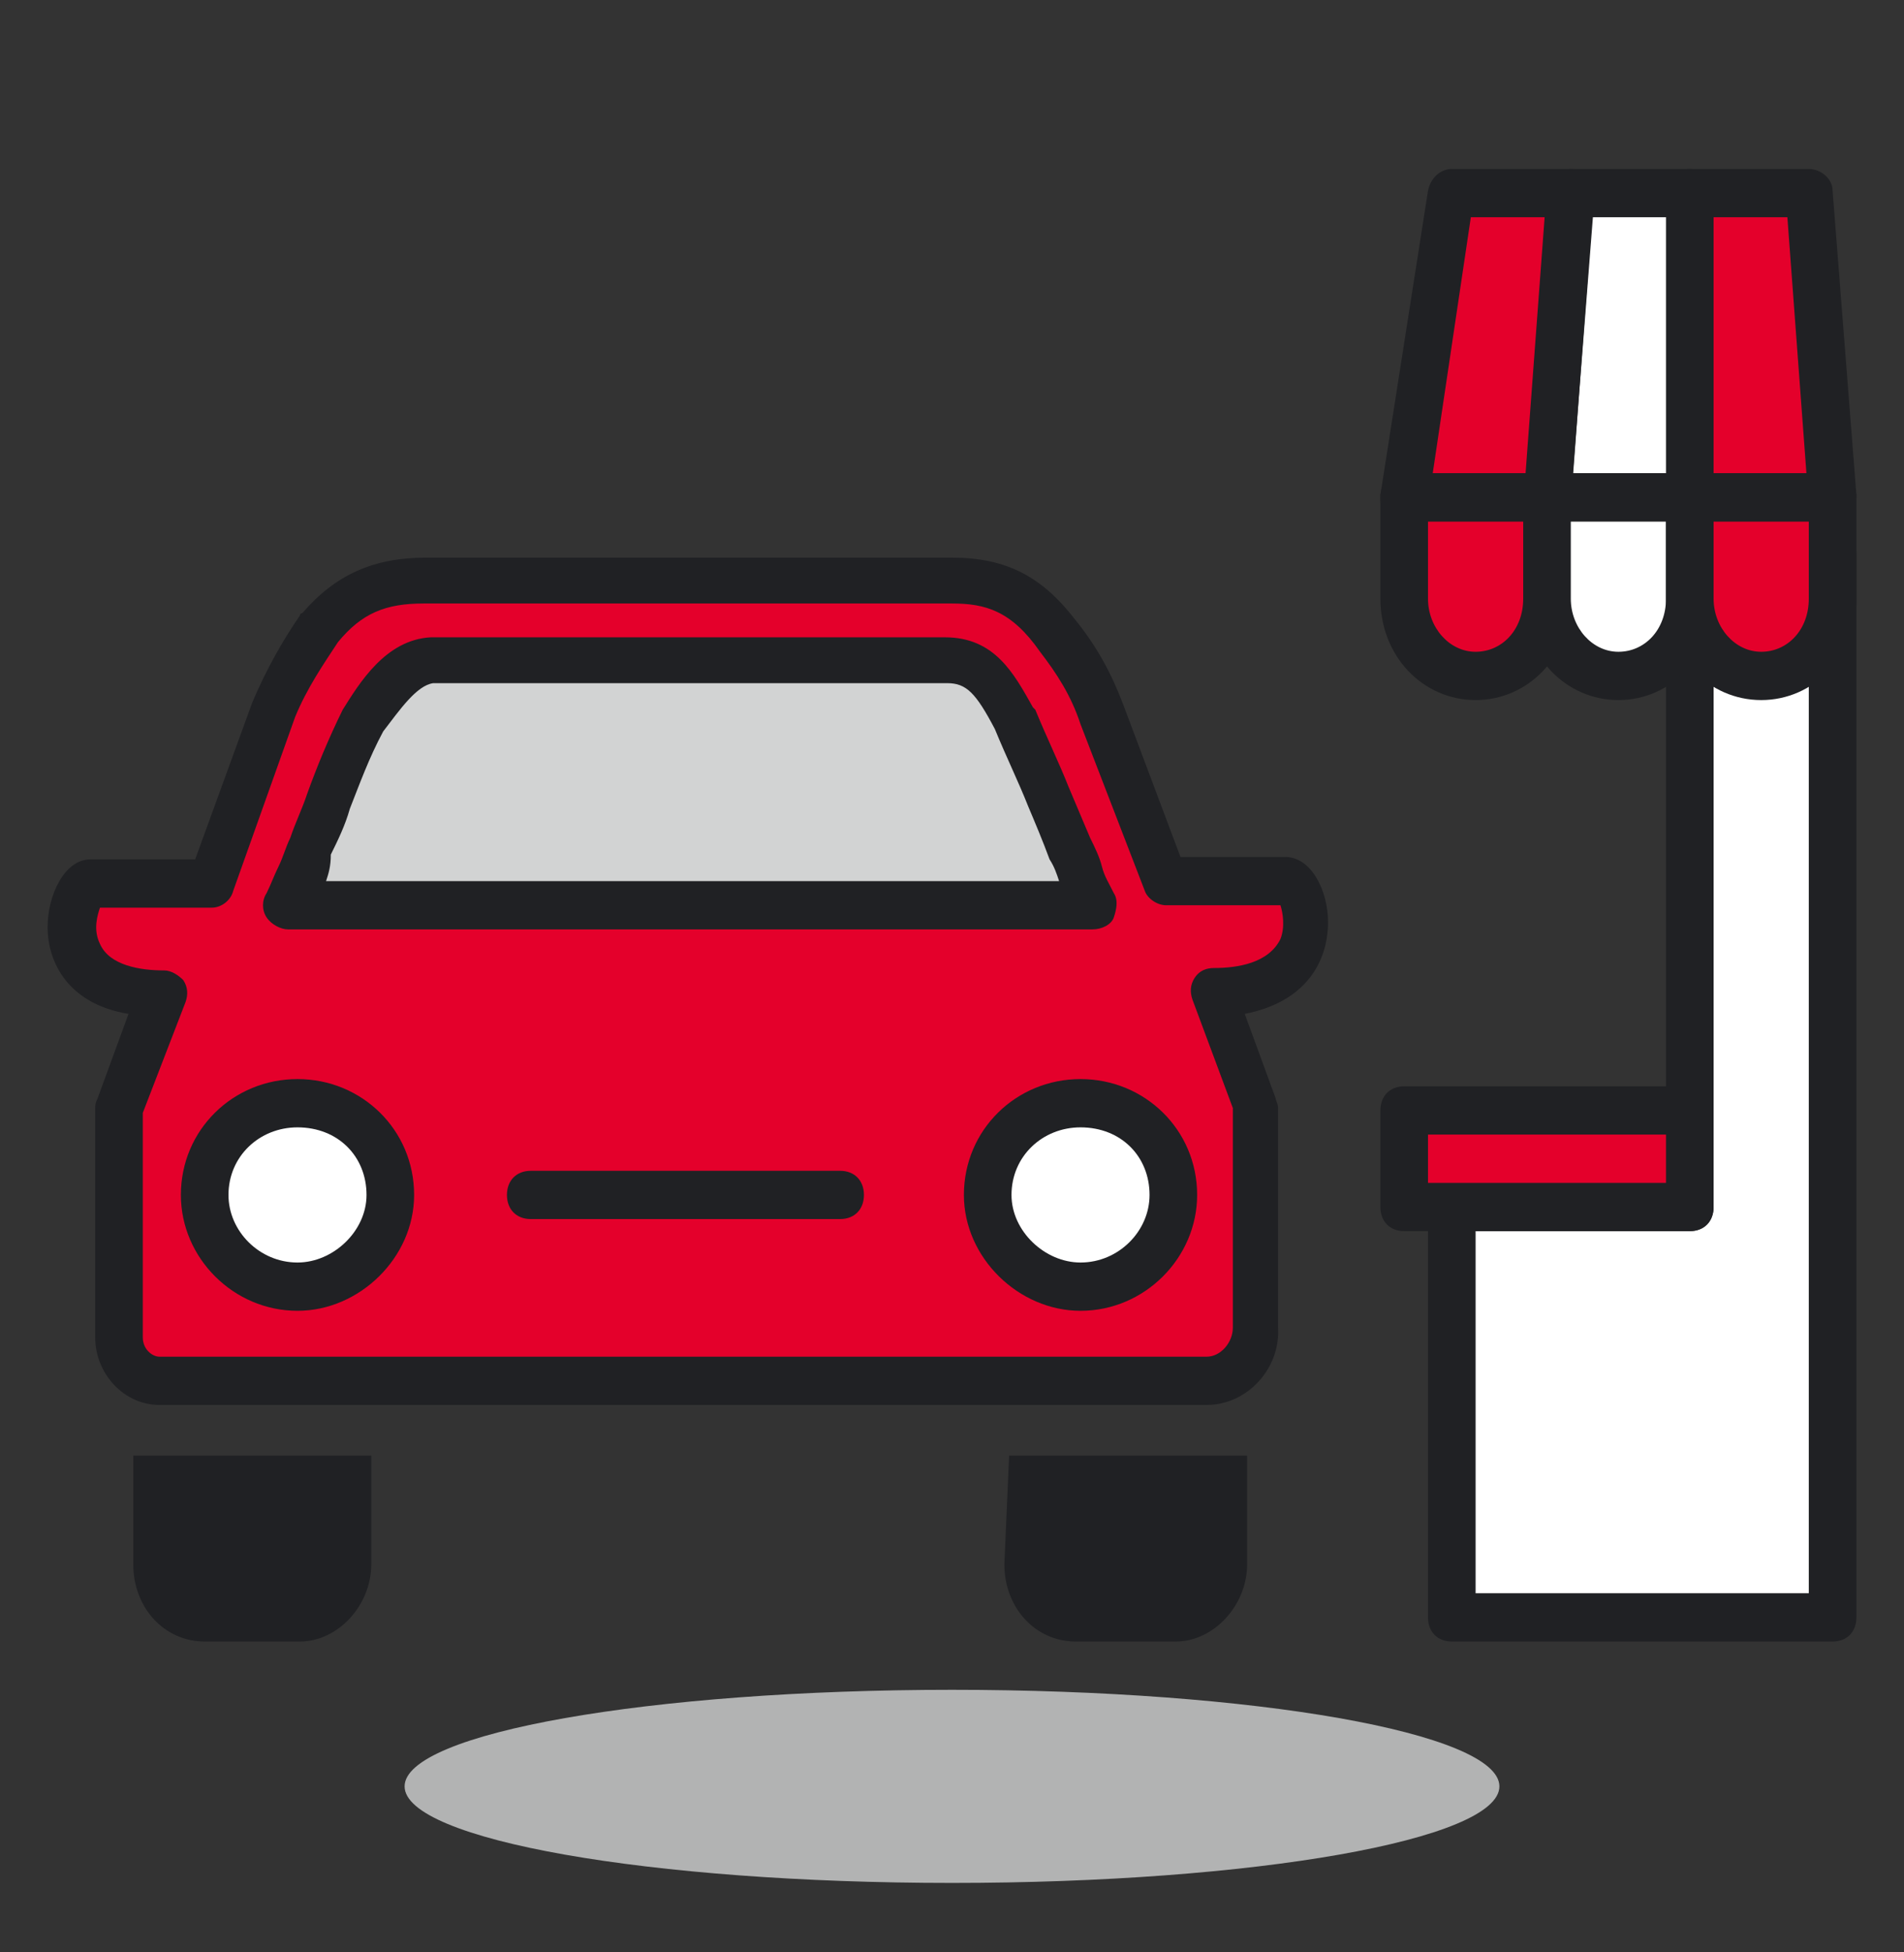
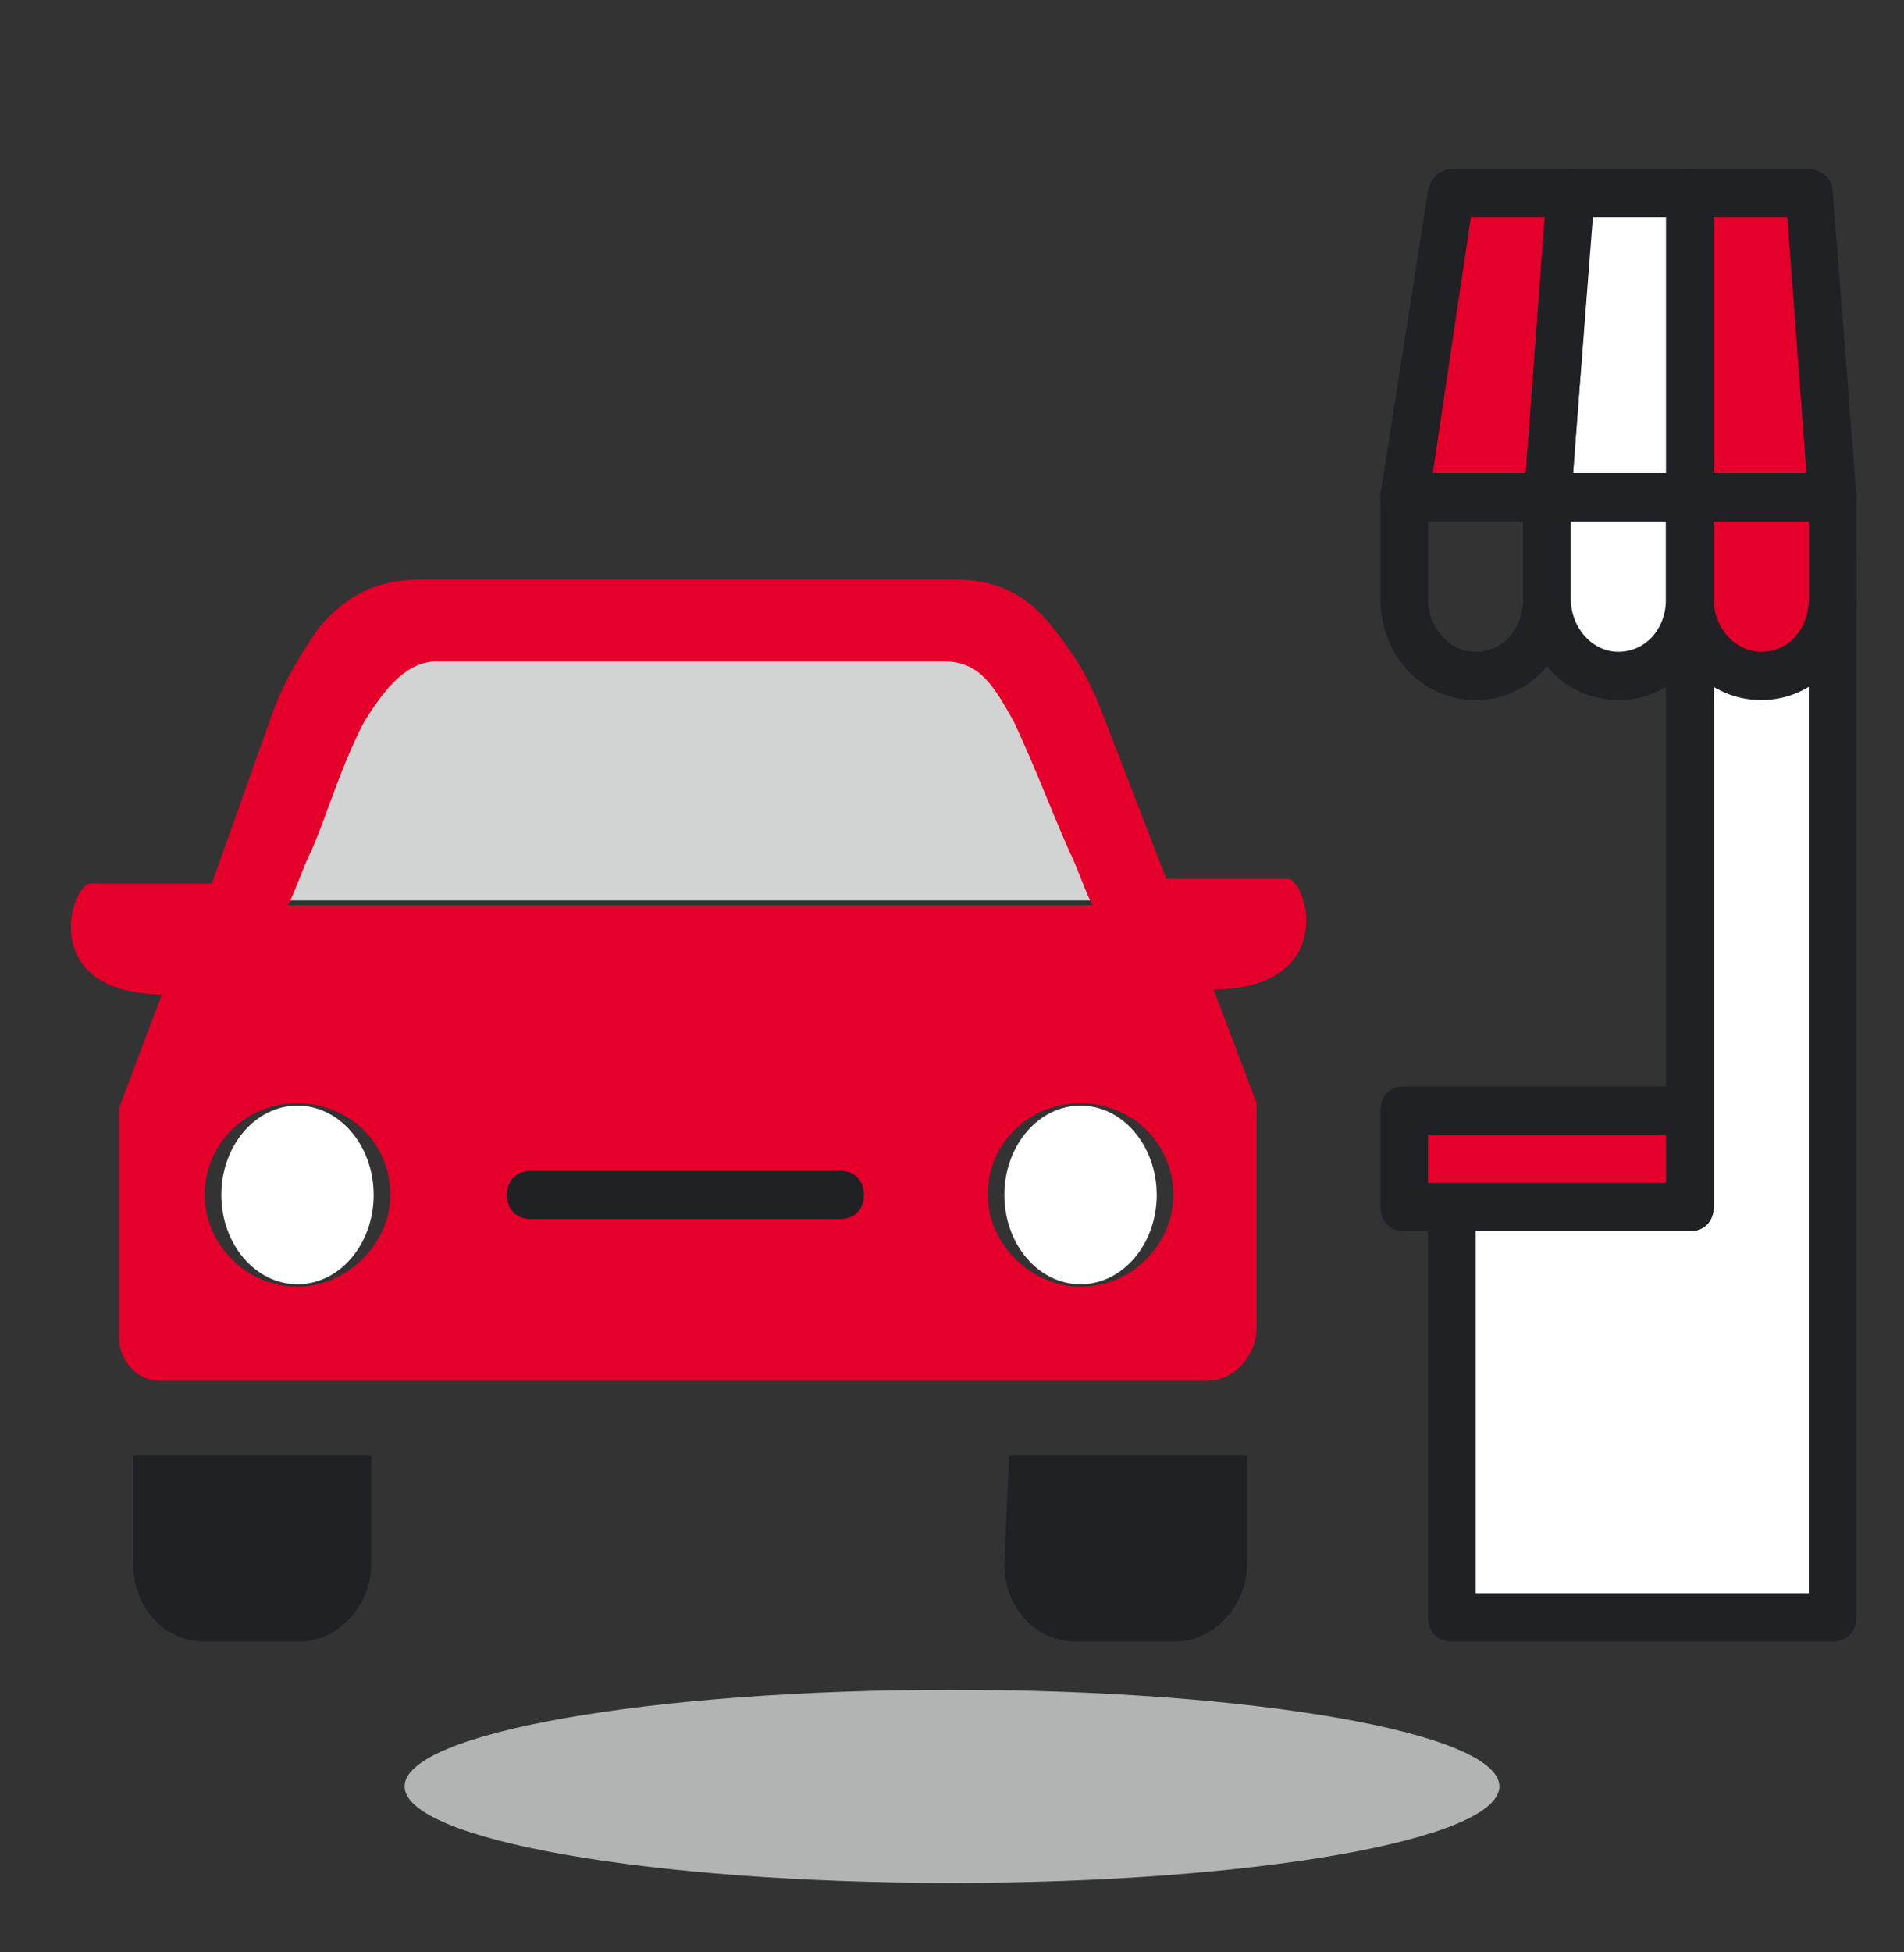
<svg xmlns="http://www.w3.org/2000/svg" width="80" height="82" viewBox="0 0 80 82" fill="none">
  <rect x="0" y="0" width="80" height="82" fill="#333333" stroke="none" />
  <path fill-rule="evenodd" clip-rule="evenodd" d="M71 23.319V50.694H61V67.93H66H77V23.319H71Z" fill="white" />
  <path d="M77 68.944H61C60.4 68.944 60 68.539 60 67.93V50.694C60 50.086 60.4 49.68 61 49.68H70V23.319C70 22.711 70.4 22.305 71 22.305H77C77.6 22.305 78 22.711 78 23.319V67.93C78 68.539 77.6 68.944 77 68.944ZM62 66.916H76V24.333H72V50.694C72 51.303 71.6 51.708 71 51.708H62V66.916Z" fill="#202124" />
  <path d="M71 46.639H59V50.694H71V46.639Z" fill="#E4002B" />
  <path d="M71 51.708H59C58.4 51.708 58 51.303 58 50.694V46.639C58 46.031 58.4 45.625 59 45.625H71C71.6 45.625 72 46.031 72 46.639V50.694C72 51.303 71.6 51.708 71 51.708ZM60 49.681H70V47.653H60V49.681Z" fill="#202124" />
-   <path fill-rule="evenodd" clip-rule="evenodd" d="M65 20.886H59V25.144C59 26.969 60.3 28.389 62 28.389C63.7 28.389 65 26.969 65 25.144V20.886Z" fill="#E4002B" />
  <path d="M62 29.403C59.8 29.403 58 27.578 58 25.144V20.886C58 20.278 58.4 19.872 59 19.872H65C65.6 19.872 66 20.278 66 20.886V25.144C66 27.578 64.2 29.403 62 29.403ZM60 21.9V25.144C60 26.361 60.9 27.375 62 27.375C63.1 27.375 64 26.462 64 25.144V21.9H60Z" fill="#202124" />
  <path fill-rule="evenodd" clip-rule="evenodd" d="M71 25.144C71 26.969 69.7 28.389 68 28.389C66.3 28.389 65 26.969 65 25.144V20.886H71V25.144Z" fill="white" />
  <path d="M68 29.403C65.8 29.403 64 27.578 64 25.144V20.886C64 20.278 64.4 19.872 65 19.872H71C71.6 19.872 72 20.278 72 20.886V25.144C72 27.578 70.2 29.403 68 29.403ZM66 21.9V25.144C66 26.361 66.9 27.375 68 27.375C69.1 27.375 70 26.462 70 25.144V21.9H66Z" fill="#202124" />
  <path fill-rule="evenodd" clip-rule="evenodd" d="M77 25.144C77 26.969 75.7 28.389 74 28.389C72.3 28.389 71 26.969 71 25.144V20.886H77V25.144Z" fill="#E4002B" />
  <path d="M74 29.403C71.8 29.403 70 27.578 70 25.144V20.886C70 20.278 70.4 19.872 71 19.872H77C77.6 19.872 78 20.278 78 20.886V25.144C78 27.578 76.2 29.403 74 29.403ZM72 21.9V25.144C72 26.361 72.9 27.375 74 27.375C75.1 27.375 76 26.462 76 25.144V21.9H72Z" fill="#202124" />
  <path d="M71 8.111V20.886H77L76 8.111H71Z" fill="#E4002B" />
  <path d="M77 21.9H71C70.4 21.9 70 21.494 70 20.886V8.111C70 7.503 70.4 7.097 71 7.097H76C76.5 7.097 77 7.503 77 8.01L78 20.785C78 21.089 77.9 21.393 77.7 21.596C77.5 21.799 77.3 21.9 77 21.9ZM72 19.872H75.9L75.1 9.125H72V19.872Z" fill="#202124" />
  <path d="M66 8.111L65 20.886H71V8.111H66Z" fill="white" />
  <path d="M71 21.9H65C64.7 21.9 64.5 21.799 64.3 21.596C64.1 21.393 64 21.089 64 20.886L65 8.111C65 7.503 65.5 7.097 66 7.097H71C71.6 7.097 72 7.503 72 8.111V20.886C72 21.494 71.6 21.9 71 21.9ZM66.1 19.872H70V9.125H66.9L66.1 19.872Z" fill="#202124" />
  <path d="M61 8.111L59 20.886H65L66 8.111H61Z" fill="#E4002B" />
  <path d="M65 21.9H59C58.7 21.9 58.4 21.799 58.2 21.494C58 21.393 58 21.089 58 20.785L60 8.01C60.1 7.503 60.5 7.097 61 7.097H66C66.3 7.097 66.5 7.199 66.7 7.401C66.9 7.604 67 7.908 67 8.212L66 20.987C66 21.494 65.5 21.9 65 21.9ZM60.2 19.872H64.1L64.9 9.125H61.8L60.2 19.872Z" fill="#202124" />
  <path d="M5.6 61.138H15.6V65.7C15.6 67.424 14.2 68.944 12.6 68.944H8.6C6.9 68.944 5.6 67.525 5.6 65.7C5.6 65.801 5.6 61.138 5.6 61.138Z" fill="#202124" />
  <path d="M42.4 61.138H52.4V65.7C52.4 67.424 51 68.944 49.4 68.944H45.2C43.5 68.944 42.2 67.525 42.2 65.7L42.4 61.138Z" fill="#202124" />
  <path fill-rule="evenodd" clip-rule="evenodd" d="M12.5 35.486C12.1 36.297 11.9 37.007 11.5 37.818H46.3C45.9 37.007 45.7 36.297 45.3 35.486C44.5 33.661 43.7 31.735 43 29.808C42.2 28.389 41.4 27.274 40.1 27.071H17.9C16.5 27.172 15.7 28.49 15 29.808C14 31.836 13.3 33.661 12.5 35.486Z" fill="#D2D3D3" />
  <path d="M45.4 53.939C47.167 53.939 48.6 52.26 48.6 50.188C48.6 48.116 47.167 46.436 45.4 46.436C43.633 46.436 42.2 48.116 42.2 50.188C42.2 52.26 43.633 53.939 45.4 53.939Z" fill="white" />
  <path d="M12.5 53.939C14.267 53.939 15.7 52.26 15.7 50.188C15.7 48.116 14.267 46.436 12.5 46.436C10.733 46.436 9.3 48.116 9.3 50.188C9.3 52.26 10.733 53.939 12.5 53.939Z" fill="white" />
  <path fill-rule="evenodd" clip-rule="evenodd" d="M13.1 35.689C12.7 36.5 12.5 37.21 12.1 38.021H45.9C45.5 37.21 45.3 36.5 44.9 35.689C44.1 33.864 43.5 32.242 42.6 30.315C41.8 28.896 41.2 27.781 39.7 27.781H18.2C16.9 27.882 16 29.2 15.3 30.315C14.3 32.242 13.8 34.067 13.1 35.689ZM11.5 29.808C12 28.49 12.7 27.375 13.4 26.361C14.7 24.84 16 24.334 17.8 24.334H40C41.8 24.334 43.1 24.84 44.4 26.564C45.2 27.578 45.8 28.592 46.3 29.91L49 36.906H54.1C54.9 36.906 56.3 41.468 51 41.57L52.8 46.335C52.8 50.086 52.8 53.635 52.8 55.764C52.8 56.879 51.9 57.995 50.7 57.995H43.9H43.1H41.5H18.4H15.9H13.8H6.7C5.8 57.995 5 57.184 5 56.17C5 53.939 5 50.39 5 46.538L6.8 41.772C1.5 41.671 3 37.108 3.8 37.108H8.9L11.5 29.808ZM41.5 50.188C41.5 47.957 43.3 46.335 45.4 46.335C47.6 46.335 49.3 48.059 49.3 50.188C49.3 52.215 47.6 54.04 45.4 54.04C43.3 54.04 41.5 52.215 41.5 50.188ZM16.4 50.188C16.4 47.957 14.6 46.335 12.5 46.335C10.3 46.335 8.6 48.059 8.6 50.188C8.6 52.215 10.3 54.04 12.5 54.04C14.6 54.04 16.4 52.215 16.4 50.188Z" fill="#E4002B" />
-   <path d="M50.7 59.008H6.7C5.2 59.008 4 57.69 4 56.169V46.538C4 46.436 4 46.335 4.1 46.132L5.4 42.583C2.9 42.178 2 40.454 2 38.933C2 37.615 2.7 36.094 3.8 36.094H8.2L10.6 29.504C11.2 28.085 11.9 26.868 12.6 25.854C12.6 25.854 12.6 25.753 12.7 25.753C14.1 24.131 15.7 23.421 17.9 23.421H40C42.3 23.421 43.8 24.232 45.2 26.057C46.1 27.172 46.7 28.288 47.2 29.606L49.6 35.993H54C55.1 35.993 55.8 37.413 55.8 38.731C55.8 40.353 54.9 42.077 52.3 42.583L53.6 46.132C53.6 46.233 53.7 46.335 53.7 46.538V55.764C53.8 57.488 52.4 59.008 50.7 59.008ZM6 46.74V56.169C6 56.676 6.4 56.981 6.7 56.981H50.7C51.3 56.981 51.8 56.372 51.8 55.764V46.538L50.1 41.975C50 41.671 50 41.367 50.2 41.063C50.4 40.758 50.7 40.657 51 40.657C52 40.657 53.3 40.454 53.8 39.44C54 38.933 53.9 38.325 53.8 38.021H49C48.6 38.021 48.2 37.717 48.1 37.413L45.4 30.417C45 29.2 44.4 28.288 43.7 27.375C42.5 25.651 41.4 25.347 40 25.347H17.8C16.2 25.347 15.2 25.753 14.2 26.97C13.6 27.882 12.9 28.896 12.4 30.113L9.8 37.413C9.7 37.818 9.3 38.122 8.9 38.122H4.2C4.1 38.426 3.9 39.035 4.2 39.643C4.6 40.556 5.9 40.758 6.9 40.758C7.2 40.758 7.5 40.961 7.7 41.164C7.9 41.468 7.9 41.772 7.8 42.077L6 46.74ZM45.4 55.054C42.8 55.054 40.5 52.824 40.5 50.188C40.5 47.45 42.7 45.321 45.4 45.321C48.1 45.321 50.3 47.45 50.3 50.188C50.3 52.824 48.1 55.054 45.4 55.054ZM45.4 47.349C43.8 47.349 42.5 48.565 42.5 50.188C42.5 51.708 43.9 53.026 45.4 53.026C47 53.026 48.3 51.708 48.3 50.188C48.3 48.565 47.1 47.349 45.4 47.349ZM12.5 55.054C9.8 55.054 7.6 52.824 7.6 50.188C7.6 47.45 9.8 45.321 12.5 45.321C15.2 45.321 17.4 47.45 17.4 50.188C17.4 52.824 15.1 55.054 12.5 55.054ZM12.5 47.349C10.9 47.349 9.6 48.565 9.6 50.188C9.6 51.708 10.9 53.026 12.5 53.026C14 53.026 15.4 51.708 15.4 50.188C15.4 48.565 14.2 47.349 12.5 47.349ZM45.9 39.035H12.1C11.8 39.035 11.4 38.832 11.2 38.528C11 38.224 11 37.818 11.2 37.514C11.4 37.108 11.5 36.804 11.7 36.399C11.9 35.993 12 35.588 12.2 35.182C12.4 34.574 12.7 33.965 12.9 33.357C13.3 32.242 13.8 31.025 14.4 29.808C15.1 28.693 16.2 26.868 18.1 26.767H39.7C41.8 26.767 42.6 28.288 43.4 29.707L43.5 29.808C44 31.025 44.5 32.039 44.9 33.053C45.2 33.763 45.5 34.472 45.8 35.182C46 35.588 46.2 35.993 46.3 36.399C46.4 36.804 46.6 37.108 46.8 37.514C47 37.818 46.9 38.224 46.8 38.528C46.7 38.832 46.3 39.035 45.9 39.035ZM13.7 37.007H44.5C44.4 36.703 44.3 36.399 44.1 36.094C43.8 35.283 43.5 34.574 43.2 33.864C42.8 32.85 42.3 31.836 41.8 30.619C41 29.099 40.6 28.693 39.8 28.693H18.2C17.5 28.794 16.8 29.808 16.1 30.721C15.5 31.836 15.1 32.952 14.7 33.965C14.5 34.675 14.2 35.283 13.9 35.892C13.9 36.399 13.8 36.703 13.7 37.007Z" fill="#202124" />
  <path d="M35.3 51.201H22.3C21.7 51.201 21.3 50.796 21.3 50.188C21.3 49.579 21.7 49.174 22.3 49.174H35.3C35.9 49.174 36.3 49.579 36.3 50.188C36.3 50.796 35.9 51.201 35.3 51.201Z" fill="#202124" />
  <path opacity="0.8" d="M63 75.028C63 77.267 52.703 79.083 40 79.083C27.297 79.083 17 77.267 17 75.028C17 72.788 27.297 70.972 40 70.972C52.703 70.972 63 72.788 63 75.028Z" fill="#D2D3D3" />
</svg>